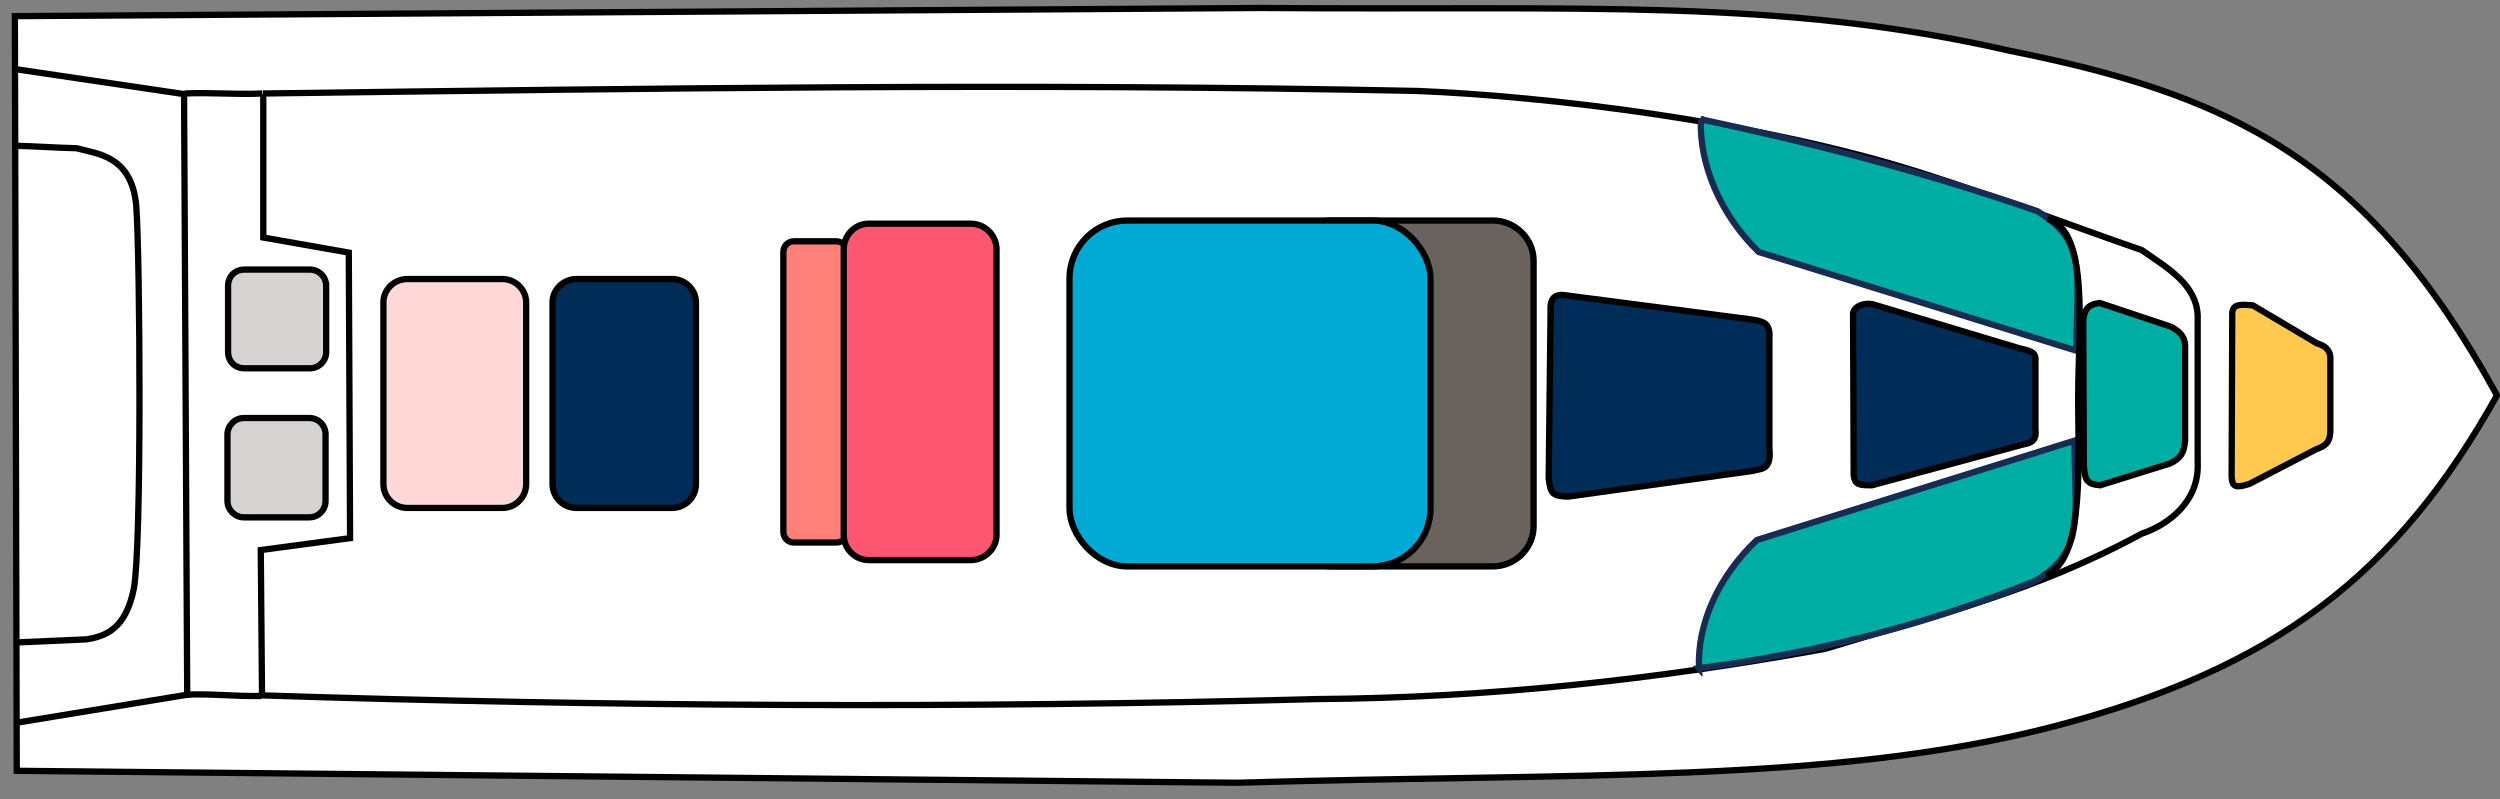
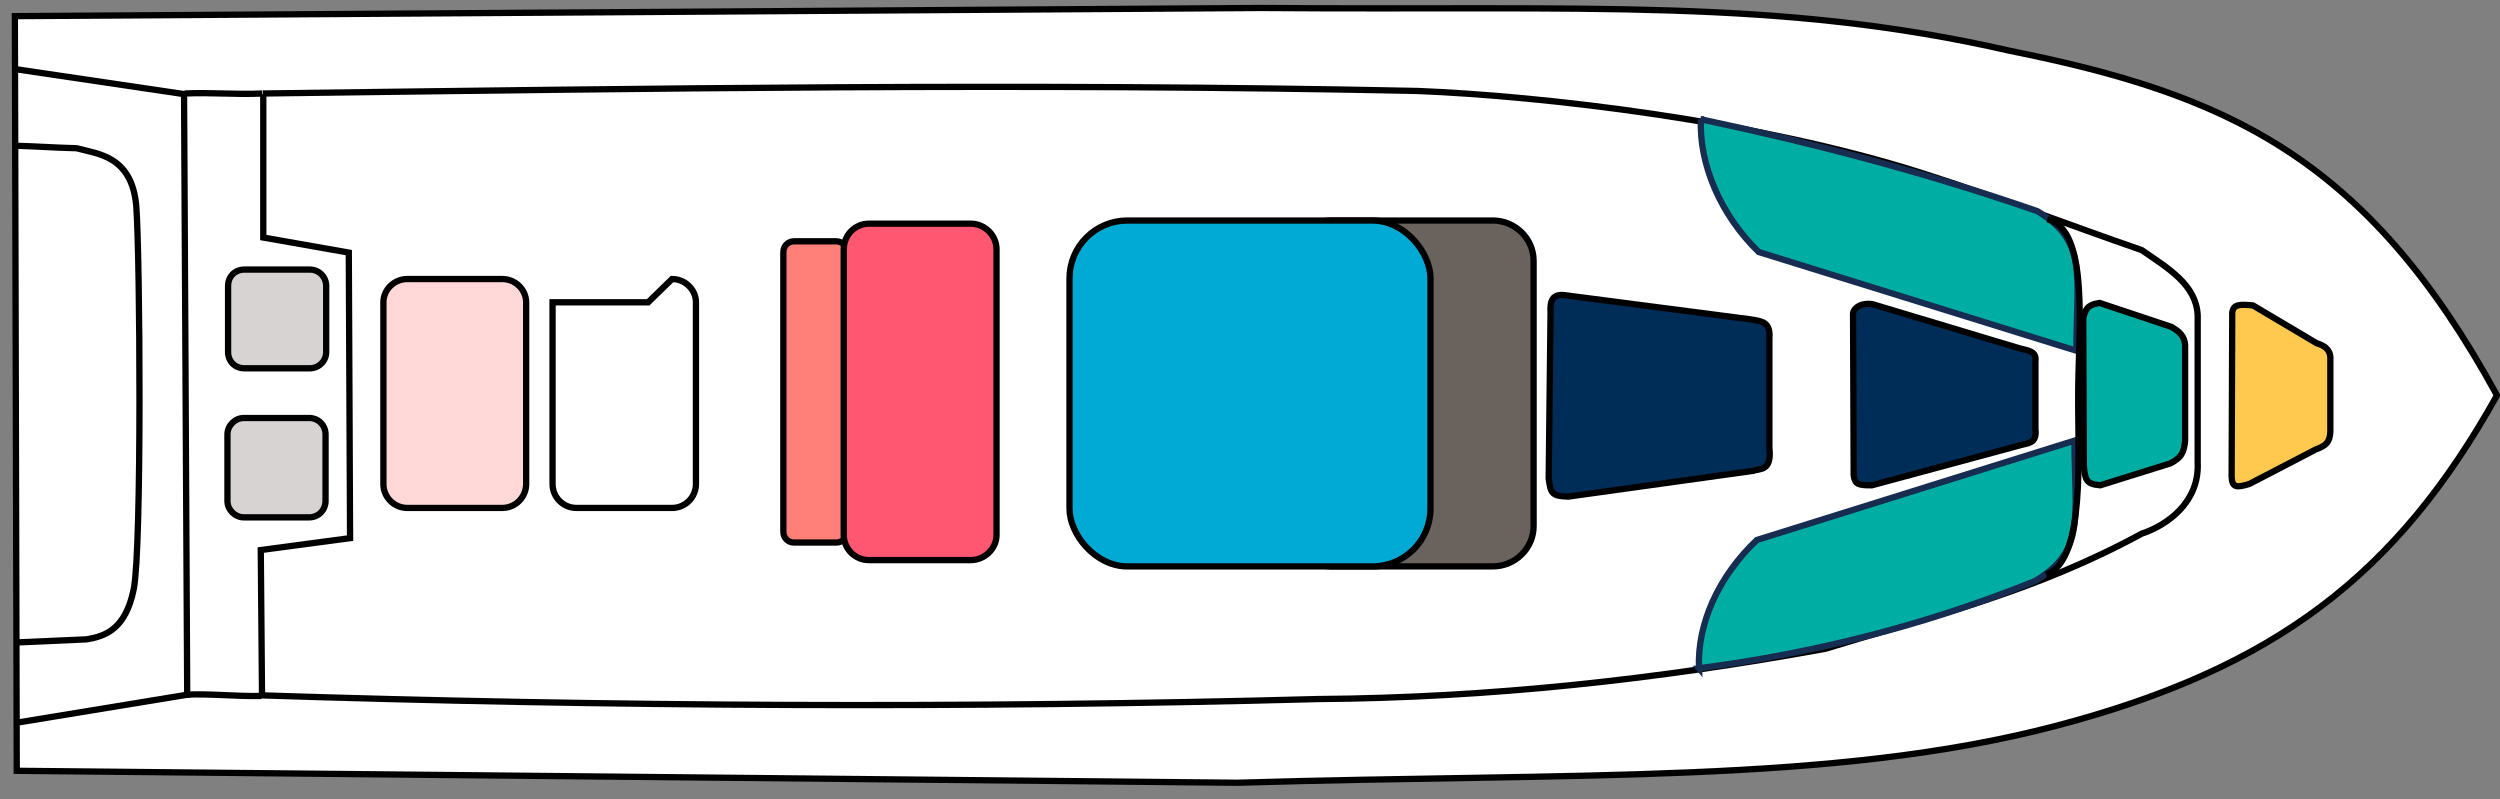
<svg xmlns="http://www.w3.org/2000/svg" id="Layer_1" version="1.1" viewBox="0 0 1000 319.6">
  <rect x="0" y="0" width="1000" height="319.6" fill="#808080" stroke="none" />
  <defs>
    <style>
      .st0 {
        fill: #fff;
      }

      .st0, .st1, .st2, .st3, .st4 {
        fill-rule: evenodd;
      }

      .st5 {
        fill: #ffd8d7;
      }

      .st5, .st6, .st7, .st8, .st9, .st10 {
        stroke: #000;
      }

      .st5, .st6, .st7, .st8, .st9, .st10, .st11 {
        stroke-miterlimit: 8;
        stroke-width: 2.52px;
      }

      .st6, .st11 {
        fill: #00ada3;
      }

      .st1 {
        fill: #69625d;
      }

      .st7 {
        fill: none;
      }

      .st8 {
        fill: #ff8079;
      }

      .st9, .st3 {
        fill: #002c58;
      }

      .st2 {
        fill: #d6d3d2;
      }

      .st10 {
        fill: #ffc94f;
      }

      .st11 {
        stroke: #162c50;
      }

      .st4 {
        fill: #ff5772;
      }

      .st12 {
        fill: #00aad5;
      }
    </style>
  </defs>
  <path class="st0" d="M5.95,6.46c.25,100.62.5,201.24.75,301.86l488.25,4.78c135.33-4.02,238.47.5,327.01-22.64,88.29-23.14,136.84-60.62,176.84-132.31-52.32-95.84-108.67-120.49-194.95-137.85C711.54-.83,634.31,4.2,504.52,3.19L5.95,6.46Z" />
  <path class="st7" d="M5.95,6.46c.25,100.62.5,201.24.75,301.86l488.25,4.78c135.33-4.02,238.47.5,327.01-22.64,88.29-23.14,136.84-60.62,176.84-132.31-52.32-95.84-108.67-120.49-194.95-137.85C711.54-.83,634.31,4.2,504.52,3.19L5.95,6.46Z" />
  <path class="st7" d="M5.2,58.28c10.31.25,15.09.75,25.41,1.01,8.05,2.26,22.14,2.77,23.9,23.14,1.51,20.12,2.26,136.84-1.01,153.19-3.27,16.1-11.32,18.87-18.87,20.12l-28.42,1.26" />
  <polyline class="st7" points="5.7 27.59 73.62 37.65 74.88 277.88 7.46 288.95" />
  <polygon class="st0" points="105.31 37.65 105.31 95.01 139.52 101.04 140.03 215.25 104.31 220.02 104.81 278.13 105.31 37.65" />
  <polyline class="st7" points="105.31 37.65 105.31 95.01 139.52 101.04 140.03 215.25 104.31 220.02 104.81 278.13" />
-   <path class="st0" d="M200.9,111.61c5.28,0,9.56,4.28,9.56,9.31v72.7c0,5.28-4.28,9.56-9.56,9.56h-37.98c-5.28,0-9.56-4.28-9.56-9.56v-72.7c0-5.03,4.28-9.31,9.56-9.31h37.98Z" />
  <path class="st5" d="M200.9,111.61c5.28,0,9.56,4.28,9.56,9.31v72.7c0,5.28-4.28,9.56-9.56,9.56h-37.98c-5.28,0-9.56-4.28-9.56-9.56v-72.7c0-5.03,4.28-9.31,9.56-9.31h37.98Z" />
-   <path class="st3" d="M268.82,111.61c5.28,0,9.56,4.28,9.56,9.31v72.7c0,5.28-4.28,9.56-9.56,9.56h-38.24c-5.28,0-9.56-4.28-9.56-9.56v-72.7c0-5.03,4.28-9.31,9.56-9.31h38.24Z" />
-   <path class="st7" d="M268.82,111.61c5.28,0,9.56,4.28,9.56,9.31v72.7c0,5.28-4.28,9.56-9.56,9.56h-38.24c-5.28,0-9.56-4.28-9.56-9.56v-72.7c0-5.03,4.28-9.31,9.56-9.31h38.24Z" />
+   <path class="st7" d="M268.82,111.61c5.28,0,9.56,4.28,9.56,9.31v72.7c0,5.28-4.28,9.56-9.56,9.56h-38.24c-5.28,0-9.56-4.28-9.56-9.56v-72.7h38.24Z" />
  <path class="st0" d="M334.47,96.52c2.52,0,4.28,2.01,4.28,4.28v111.94c0,2.26-1.76,4.28-4.28,4.28h-16.85c-2.52,0-4.28-2.01-4.28-4.28v-111.94c0-2.26,1.76-4.28,4.28-4.28h16.85Z" />
  <path class="st8" d="M334.47,96.52c2.52,0,4.28,2.01,4.28,4.28v111.94c0,2.26-1.76,4.28-4.28,4.28h-16.85c-2.52,0-4.28-2.01-4.28-4.28v-111.94c0-2.26,1.76-4.28,4.28-4.28h16.85Z" />
  <path class="st4" d="M388.3,89.47c5.53,0,10.31,4.53,10.31,10.31v114.2c0,5.53-4.78,10.06-10.31,10.06h-40.75c-5.53,0-10.06-4.53-10.06-10.06v-114.2c0-5.79,4.53-10.31,10.06-10.31h40.75Z" />
  <path class="st7" d="M388.3,89.47c5.53,0,10.31,4.53,10.31,10.31v114.2c0,5.53-4.78,10.06-10.31,10.06h-40.75c-5.53,0-10.06-4.53-10.06-10.06v-114.2c0-5.79,4.53-10.31,10.06-10.31h40.75Z" />
  <path class="st0" d="M104.81,37.4c-10.31.5-20.63-.5-30.94,0h30.94Z" />
  <path class="st7" d="M104.81,37.4c-10.31.5-20.63-.5-30.94,0" />
  <path class="st0" d="M104.56,278.38c-10.31.25-20.38-1.01-30.69-.5l30.69.5Z" />
  <path class="st7" d="M104.56,278.38c-10.31.25-20.38-1.01-30.69-.5" />
  <path class="st7" d="M105.06,37.4c152.44-2.01,307.89-4.28,462.09-1.01,49.81,2.01,135.84,11.82,201.99,32.95,29.18,9.31,58.36,20.63,87.54,30.69,10.56,7.29,21.88,13.84,22.39,26.16v58.86c.75,15.6-11.82,24.9-22.39,28.42-43.52,23.65-84.02,32.95-126.53,46.03-67.67,12.33-134.33,19.62-203,20.12-140.11,3.77-284.25,3.02-423.6-1.51" />
  <path class="st1" d="M597.09,88.21c9.06,0,16.35,7.29,16.35,16.1v106.15c0,8.8-7.29,16.1-16.35,16.1h-64.4c-9.06,0-16.1-7.29-16.1-16.1v-106.15c0-8.8,7.04-16.1,16.1-16.1h64.4Z" />
  <path class="st7" d="M597.09,88.21c9.06,0,16.35,7.29,16.35,16.1v106.15c0,8.8-7.29,16.1-16.35,16.1h-64.4c-9.06,0-16.1-7.29-16.1-16.1v-106.15c0-8.8,7.04-16.1,16.1-16.1h64.4Z" />
  <rect class="st12" x="427.8" y="88.21" width="144.39" height="138.35" rx="23.14" ry="23.14" />
  <rect class="st7" x="427.8" y="88.21" width="144.39" height="138.35" rx="23.14" ry="23.14" />
  <path class="st0" d="M619.47,191.35l.75-66.41c-.25-4.28.5-7.8,6.29-6.79l73.45,9.56c4.78.75,8.3,1.01,7.8,7.55v44.02c1.01,9.31-3.77,8.05-6.54,9.06l-73.95,10.31c-6.29-.25-7.04-1.01-7.8-7.29Z" />
  <path class="st9" d="M619.47,191.35l.75-66.41c-.25-4.28.5-7.8,6.29-6.79l73.45,9.56c4.78.75,8.3,1.01,7.8,7.55v44.02c1.01,9.31-3.77,8.05-6.54,9.06l-73.95,10.31c-6.29-.25-7.04-1.01-7.8-7.29Z" />
  <path class="st0" d="M741.47,190.09l-.25-64.14c-.25-2.52,3.02-5.03,7.8-4.28l58.61,17.61c4.02,1.01,7.04,1.26,6.54,5.28v27.17c.75,5.79-3.27,5.53-5.79,6.29l-59.62,16.1c-5.28,0-6.79-.25-7.29-4.02Z" />
  <path class="st9" d="M741.47,190.09l-.25-64.14c-.25-2.52,3.02-5.03,7.8-4.28l58.61,17.61c4.02,1.01,7.04,1.26,6.54,5.28v27.17c.75,5.79-3.27,5.53-5.79,6.29l-59.62,16.1c-5.28,0-6.79-.25-7.29-4.02Z" />
  <path class="st0" d="M833.54,186.32l-.25-58.86c.75-3.27,1.26-5.53,6.54-6.29l28.68,9.56c3.02,1.76,5.28,3.52,5.53,7.29v38.24c-.5,5.28-1.76,6.79-5.79,9.06l-28.17,8.8c-5.53-.5-6.04-2.01-6.54-7.8Z" />
  <path class="st6" d="M833.54,186.32l-.25-58.86c.75-3.27,1.26-5.53,6.54-6.29l28.68,9.56c3.02,1.76,5.28,3.52,5.53,7.29v38.24c-.5,5.28-1.76,6.79-5.79,9.06l-28.17,8.8c-5.53-.5-6.04-2.01-6.54-7.8Z" />
  <path class="st0" d="M892.65,190.85l.25-65.91c.5-3.27,3.02-3.27,8.3-2.77l25.41,15.09c3.27,1.01,5.28,2.52,5.53,5.53v29.93c-.25,4.28-1.76,5.53-5.79,7.04l-26.66,13.84c-5.03,1.51-6.79,1.51-7.04-2.77Z" />
  <path class="st10" d="M892.65,190.85l.25-65.91c.5-3.27,3.02-3.27,8.3-2.77l25.41,15.09c3.27,1.01,5.28,2.52,5.53,5.53v29.93c-.25,4.28-1.76,5.53-5.79,7.04l-26.66,13.84c-5.03,1.51-6.79,1.51-7.04-2.77Z" />
  <path class="st2" d="M123.93,107.83c3.52,0,6.54,2.77,6.54,6.54v26.41c0,3.77-3.02,6.54-6.54,6.54h-26.16c-3.77,0-6.54-2.77-6.54-6.54v-26.41c0-3.77,2.77-6.54,6.54-6.54h26.16Z" />
  <path class="st7" d="M123.93,107.83c3.52,0,6.54,2.77,6.54,6.54v26.41c0,3.77-3.02,6.54-6.54,6.54h-26.16c-3.77,0-6.54-2.77-6.54-6.54v-26.41c0-3.77,2.77-6.54,6.54-6.54h26.16Z" />
  <path class="st2" d="M123.68,167.2c3.77,0,6.54,3.02,6.54,6.54v26.66c0,3.52-2.77,6.54-6.54,6.54h-26.16c-3.52,0-6.54-3.02-6.54-6.54v-26.66c0-3.52,3.02-6.54,6.54-6.54h26.16Z" />
  <path class="st7" d="M123.68,167.2c3.77,0,6.54,3.02,6.54,6.54v26.66c0,3.52-2.77,6.54-6.54,6.54h-26.16c-3.52,0-6.54-3.02-6.54-6.54v-26.66c0-3.52,3.02-6.54,6.54-6.54h26.16Z" />
  <path class="st11" d="M680.35,47.72c-.75,17.86,7.8,38.24,23.14,53.08l127.03,39.49c.25-31.44,4.28-43.77-15.6-55.84-44.27-15.34-89.3-27.17-134.58-36.73Z" />
  <path class="st11" d="M679.59,267.32c-.75-17.86,7.8-36.73,23.14-51.32l127.03-39.74c.25,31.44,4.28,44.02-15.6,56.09-44.27,17.86-88.54,28.93-134.58,34.96Z" />
  <path class="st7" d="M818.95,87.71c17.11,4.02,12.33,45.78,12.33,69.43-.25,23.9,3.27,66.91-12.83,72.7" />
</svg>